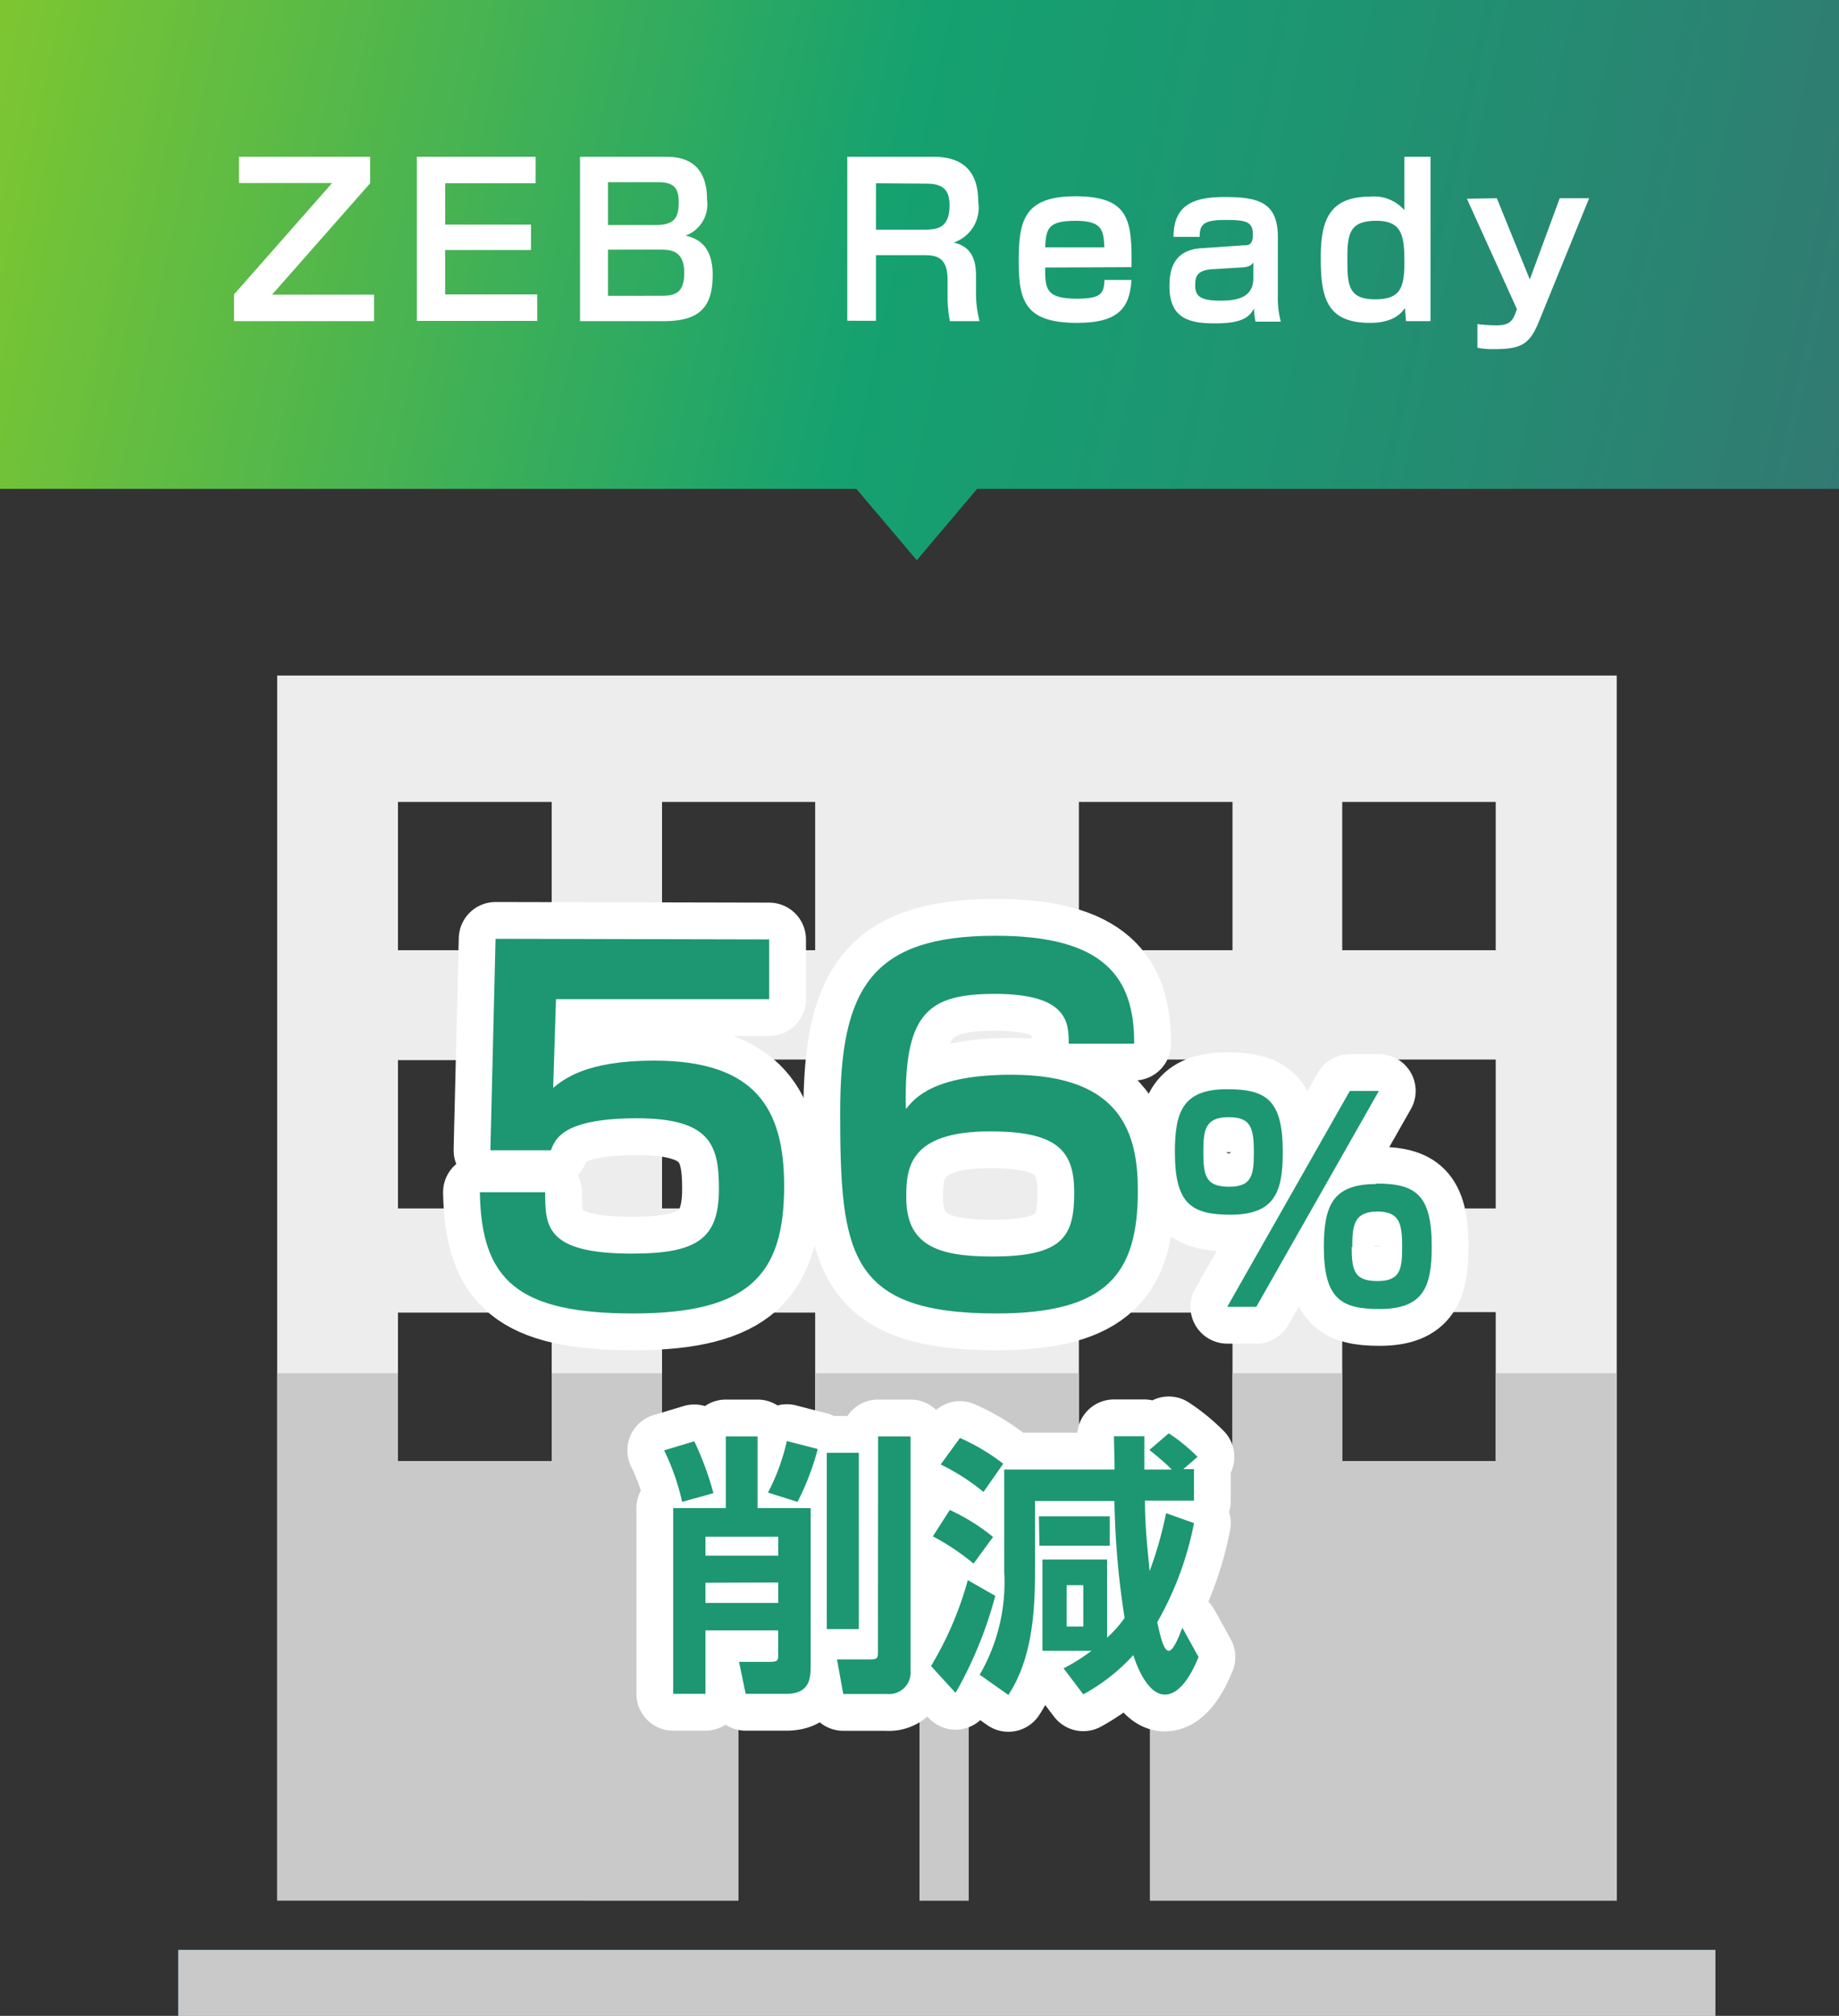
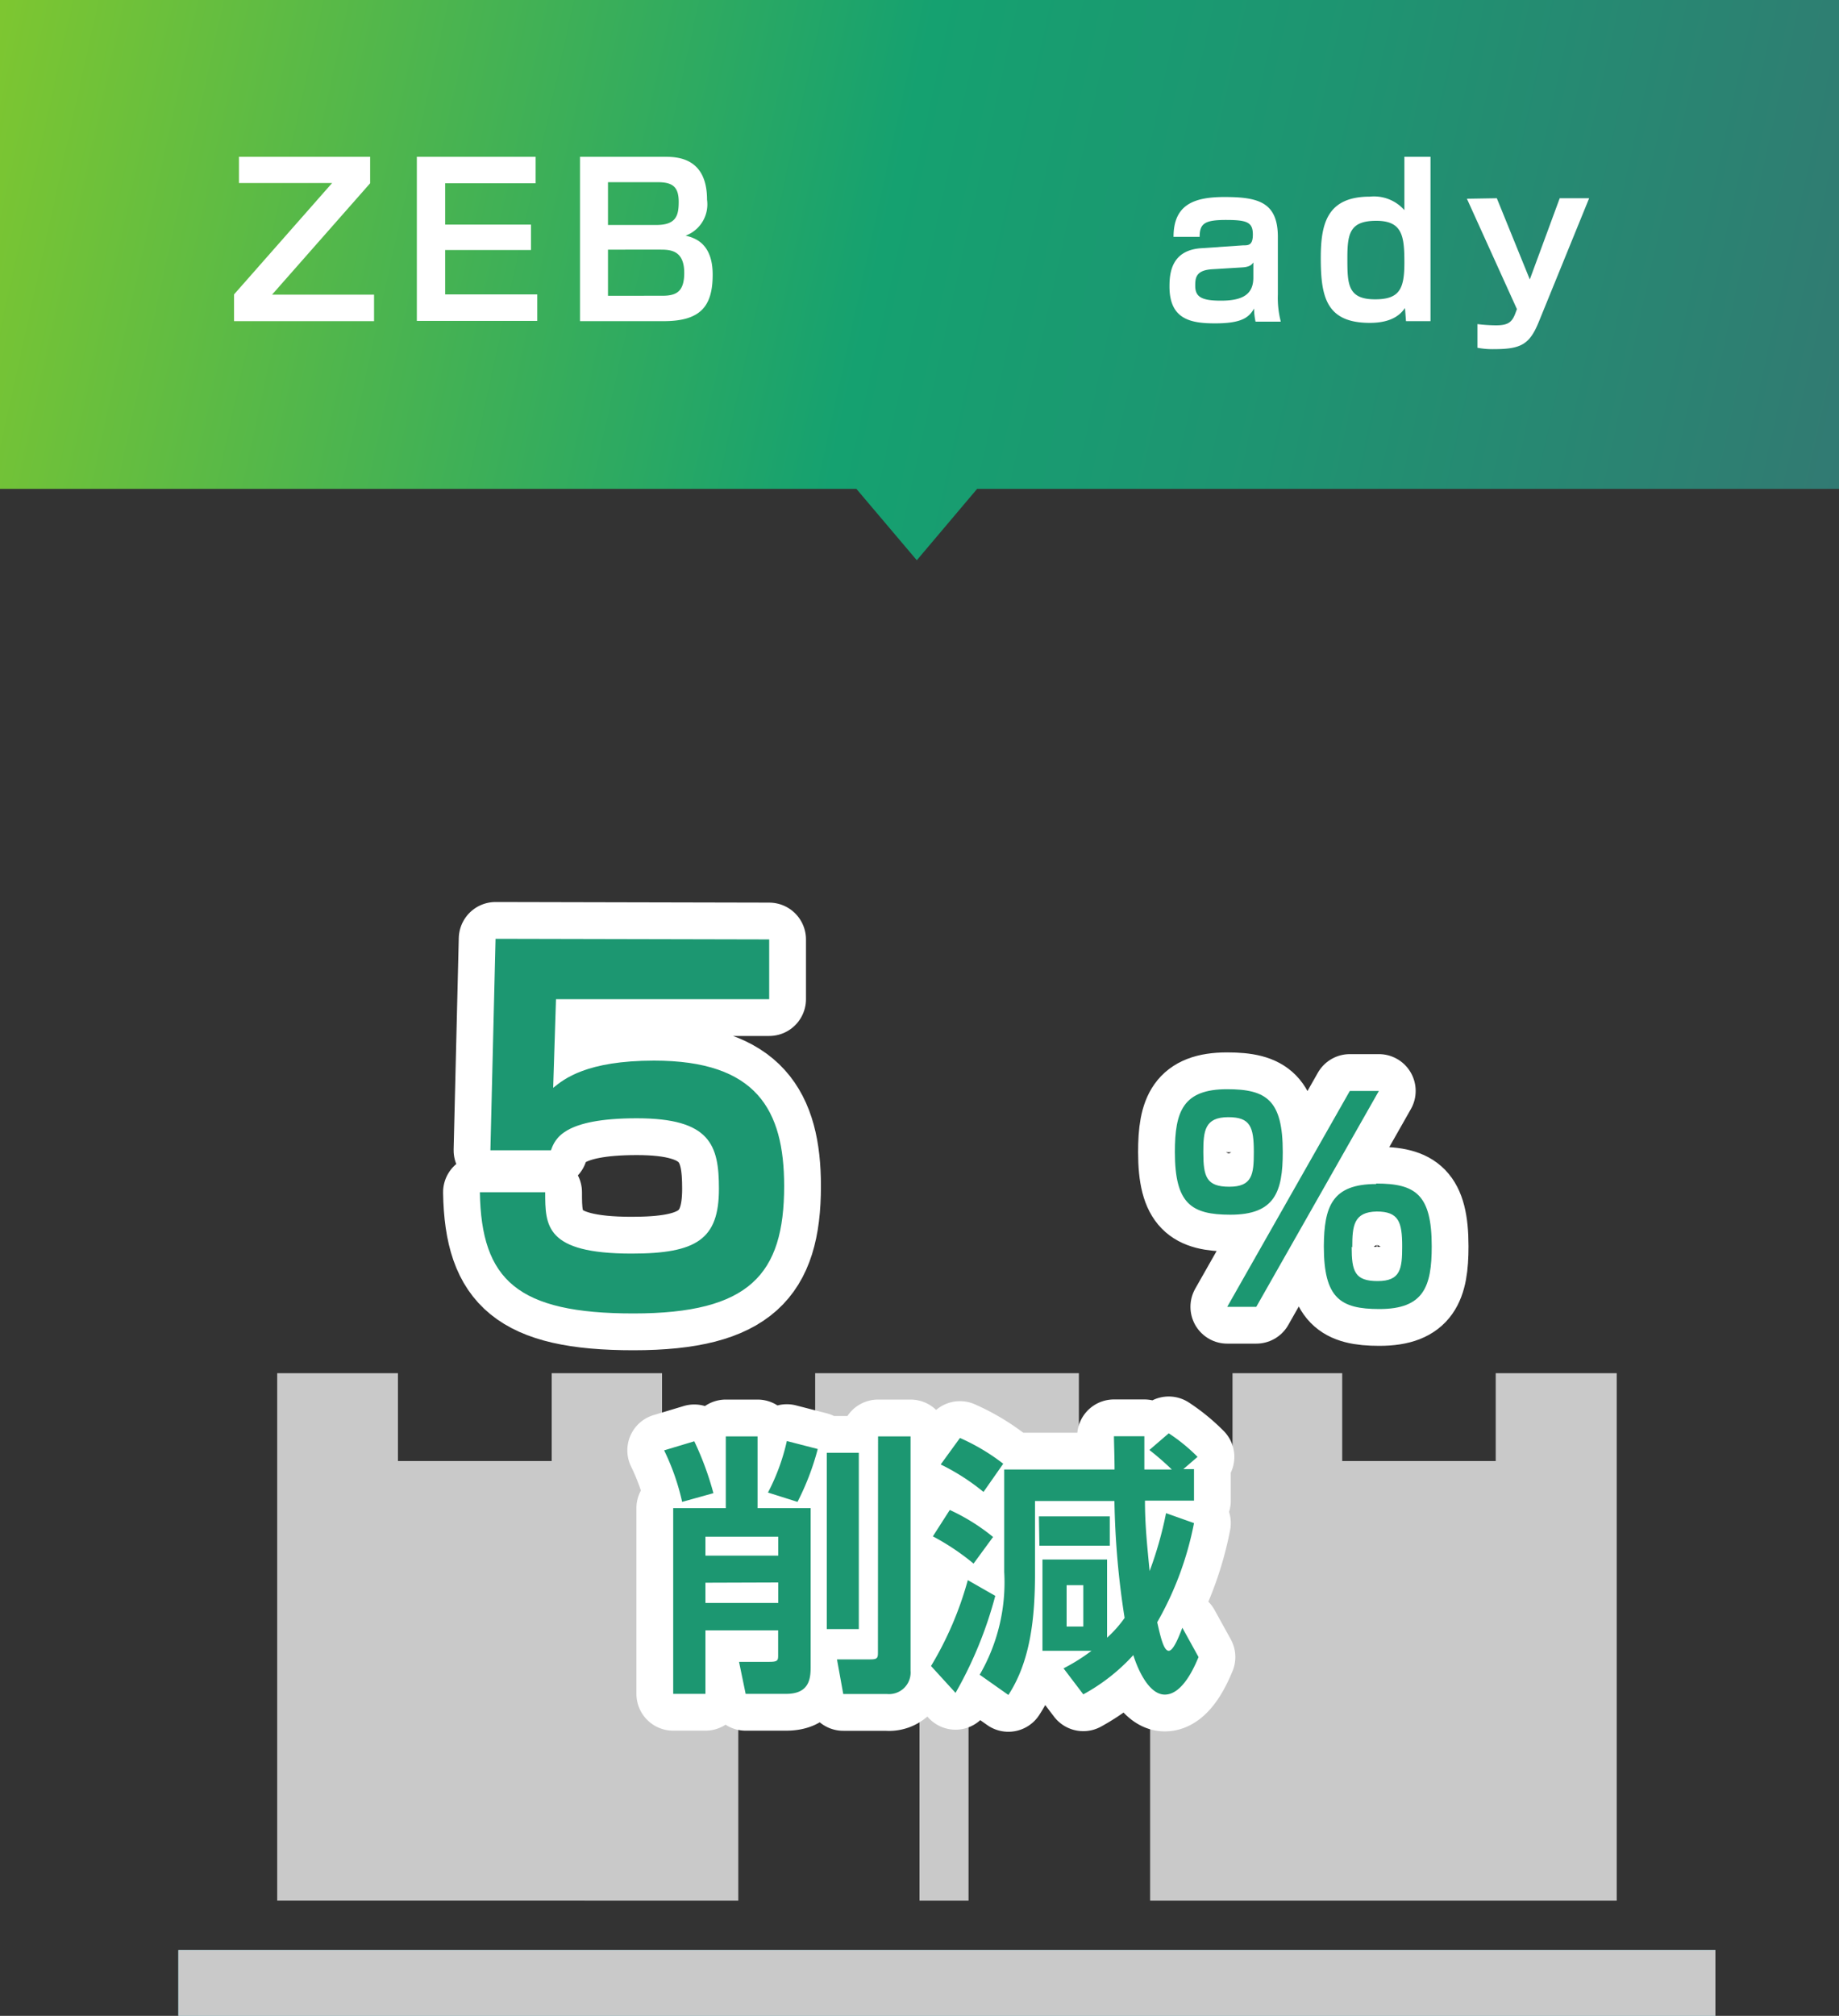
<svg xmlns="http://www.w3.org/2000/svg" viewBox="0 0 150 164.33">
  <rect x="0" y="0" width="150" height="164.33" fill="#333333" stroke="none" />
  <defs>
    <style>.cls-1{fill:none;}.cls-2{fill:url(#名称未設定グラデーション_129);}.cls-3,.cls-8{fill:#fff;}.cls-4{fill:#77d1e0;}.cls-5{fill:#ededed;}.cls-6{clip-path:url(#clip-path);}.cls-7{fill:#c9c9c9;}.cls-8{stroke:#fff;stroke-linecap:round;stroke-linejoin:round;stroke-width:6px;}.cls-9{fill:#1c9771;}</style>
    <linearGradient id="名称未設定グラデーション_129" x1="-31.02" y1="-3.42" x2="175.33" y2="42.02" gradientUnits="userSpaceOnUse">
      <stop offset="0" stop-color="#a9d616" />
      <stop offset="0.5" stop-color="#15a170" />
      <stop offset="0.66" stop-color="#1e9471" />
      <stop offset="0.94" stop-color="#377373" />
      <stop offset="1" stop-color="#3d6b73" />
    </linearGradient>
    <clipPath id="clip-path">
      <rect class="cls-1" x="14.55" y="111.94" width="125.37" height="52.39" />
    </clipPath>
  </defs>
  <g id="レイヤー_2" data-name="レイヤー 2">
    <polygon class="cls-2" points="150 0 0 0 0 39.85 69.85 39.85 74.78 45.67 79.7 39.85 150 39.85 150 0" />
    <path class="cls-3" d="M30.19,12.78v2.16l-8,9.08h8.32v2.16H19.09V24l8-9.08H19.49V12.78Z" />
    <path class="cls-3" d="M43.69,12.78v2.16H36.31v3.37h7v2.07h-7V24h7.51v2.16H34V12.78Z" />
    <path class="cls-3" d="M54.15,12.78c1,0,3.52,0,3.52,3.5a2.72,2.72,0,0,1-1.75,2.93c.71.17,2.21.59,2.21,3.18s-1,3.79-4,3.79H47.31V12.78Zm-4.56,2.07v3.49h3.95c1.63,0,1.82-.8,1.82-1.89,0-1.31-.59-1.6-1.77-1.6Zm0,5.5v3.76H54c1.13,0,1.81-.29,1.81-1.87,0-1.89-1.2-1.89-2-1.89Z" />
-     <path class="cls-3" d="M76.14,12.78c2.62,0,3.65,1.41,3.65,3.66a3,3,0,0,1-2,3.33c1.37.32,1.82,1.28,1.82,2.71v1.24a9,9,0,0,0,.29,2.46H77.48a10.33,10.33,0,0,1-.19-2.09V22.8c0-2-1.11-2-2.06-2H71.45v5.35H69.11V12.78Zm-4.69,2.16v3.78h4c1.17,0,2-.26,2-2,0-1.39-.71-1.75-1.91-1.75Z" />
-     <path class="cls-3" d="M85.25,21.81c0,1.67,0,2.54,2.58,2.54,2,0,2.21-.43,2.26-1.53h2.2c-.14,2.22-1,3.5-4.41,3.5-4.12,0-4.79-1.62-4.79-4.93S83.44,16,87.71,16c4.44,0,4.63,2,4.58,5.78Zm4.83-1.65C90,18.87,90,18,87.76,18s-2.44.58-2.51,2.16Z" />
    <path class="cls-3" d="M104.23,24a7.74,7.74,0,0,0,.24,2.22h-2.06a4.93,4.93,0,0,1-.12-1.07c-.42.73-1,1.21-3.19,1.21-2,0-3.71-.34-3.71-3,0-1.06.13-3,2.66-3.13L101.4,20c.43,0,.79,0,.79-.88,0-1-.46-1.19-2.2-1.19s-2.14.3-2.14,1.38H95.72c0-2.64,1.68-3.25,4.16-3.25,2.75,0,4.35.42,4.35,3.26Zm-2-2.61c-.13.21-.35.38-.92.41l-2.47.15c-1.31.09-1.35.72-1.35,1.35,0,.9.51,1.21,2.1,1.21,1.85,0,2.64-.57,2.64-1.88Z" />
    <path class="cls-3" d="M116.68,12.78v13.4h-2l-.08-1.07c-.28.38-.9,1.21-2.87,1.21-3.55,0-4-2.11-4-5.29,0-2.79.51-5,4-5a3.3,3.3,0,0,1,2.82,1.1V12.78ZM109.9,21c0,2.14,0,3.4,2.26,3.4,2,0,2.39-.85,2.39-3S114.39,18,112.26,18,109.9,19,109.9,21Z" />
    <path class="cls-3" d="M122.09,16.16l2.69,6.62,2.44-6.62h2.4l-4.1,10.06c-.74,1.82-1.42,2.24-3.61,2.24a6.62,6.62,0,0,1-1.4-.11V26.42a13,13,0,0,0,1.52.1c1,0,1.31-.27,1.58-1l.12-.32-4.08-9Z" />
    <rect class="cls-4" x="14.55" y="158.96" width="125.37" height="5.37" />
-     <path class="cls-5" d="M60.22,135.67H75v19.26h4V135.67H93.81v19.26h38.06V55.07H22.61v99.86H60.22Zm49.26-70.3H122V77.46H109.48Zm0,21H122V98.51H109.48Zm0,20.59H122V119.1H109.48ZM88,65.37h12.53V77.46H88Zm0,21h12.53V98.51H88ZM88,107h12.53V119.1H88ZM54,65.37H66.49V77.46H54Zm0,21H66.49V98.51H54ZM45,119.1H32.46V107H45Zm0-20.59H32.46V86.42H45Zm0-21.05H32.46V65.37H45ZM54,107H66.49V119.1H54Z" />
    <g class="cls-6">
      <rect class="cls-7" x="14.55" y="158.96" width="125.37" height="5.37" />
      <path class="cls-7" d="M60.22,135.67H75v19.26h4V135.67H93.81v19.26h38.06V55.07H22.61v99.86H60.22Zm49.26-70.3H122V77.46H109.48Zm0,21H122V98.51H109.48Zm0,20.59H122V119.1H109.48ZM88,65.37h12.53V77.46H88Zm0,21h12.53V98.51H88ZM88,107h12.53V119.1H88ZM54,65.37H66.49V77.46H54Zm0,21H66.49V98.51H54ZM45,119.1H32.46V107H45Zm0-20.59H32.46V86.42H45Zm0-21.05H32.46V65.37H45ZM54,107H66.49V119.1H54Z" />
    </g>
    <path class="cls-8" d="M62.74,76.58v4.87H45.35l-.23,7.23c.88-.72,2.72-2.22,8.23-2.22,8.35,0,10.61,4,10.61,10.23,0,7.2-2.83,10.38-12.29,10.38s-12.41-2.72-12.53-9.88h5.33c0,2.72,0,5,7.05,5,5.32,0,7.12-1.18,7.12-5.28,0-3.56-.69-5.75-6.7-5.75s-6.67,1.69-7,2.61H40l.42-17.24Z" />
-     <path class="cls-8" d="M87.17,85.08c0-1.64,0-4.06-6-4.06-5.44,0-7.47,1.5-7.28,9.39.73-.92,2.3-2.8,8.62-2.8,9.08,0,10.3,4.94,10.3,9.46,0,6.78-2.53,10-11.53,10-12.06,0-12.75-4.87-12.75-16.39,0-10.08,2.53-14.4,12.68-14.4,8.84,0,11.33,3.37,11.3,8.8ZM73.92,97.61c0,3.83,2.45,4.82,7,4.82,5.78,0,6.7-1.64,6.7-5.2,0-3.34-1.26-5-6.82-5C74.07,92.21,73.92,95.31,73.92,97.61Z" />
    <path class="cls-8" d="M100.09,88.79c3.22,0,4.54.89,4.54,5.12,0,3.26-.65,5.11-4.27,5.11-3.19,0-4.53-.89-4.53-5.11C95.83,90.6,96.5,88.79,100.09,88.79Zm-1.94,5.14c0,2,.25,2.81,2.12,2.81s2-1,2-2.83c0-2.06-.29-2.84-2.08-2.84C98.26,91.07,98.15,92.19,98.15,93.93Zm14.32-5-10,17.6h-2.37l10-17.6Zm-.22,7.55c3.21,0,4.53.89,4.53,5.12,0,3.28-.65,5.11-4.27,5.11-3.19,0-4.53-.89-4.53-5.11C108,98.35,108.65,96.52,112.25,96.52Zm-2,5.16c0,2,.25,2.79,2.12,2.79s2-1,2-2.83c0-2-.29-2.84-2.08-2.84C110.41,98.8,110.3,99.92,110.3,101.68Z" />
    <path class="cls-8" d="M56.63,117.49a24.7,24.7,0,0,1,1.56,4.23l-2.55.71a19,19,0,0,0-1.47-4.2Zm2.57-.4h2.59v5.85h4.33v13c0,1-.18,2.14-2,2.14h-3.3l-.54-2.61h2.48c.67,0,.71-.12.71-.52v-2.05H57.54v5.18H54.91V122.94H59.2Zm-1.66,8.18v1.54h5.94v-1.54Zm0,3.75v1.65h5.94V129Zm9.16-10.9a21.18,21.18,0,0,1-1.65,4.31l-2.41-.76a17,17,0,0,0,1.54-4.2Zm.74,14.68V118.43h2.61V132.8Zm4.18-15.71h2.65v19.1a1.76,1.76,0,0,1-1.94,1.9H68.78l-.51-2.82H71c.61,0,.61-.15.61-.64Z" />
    <path class="cls-8" d="M81.18,130.09A32.87,32.87,0,0,1,77.94,138l-2-2.19a27.8,27.8,0,0,0,3-7Zm-3.71-7A16.3,16.3,0,0,1,81,125.29l-1.59,2.17a19.52,19.52,0,0,0-3.32-2.22Zm.83-5.87a16.82,16.82,0,0,1,3.53,2.1l-1.61,2.3a17.82,17.82,0,0,0-3.49-2.24Zm12,16.28a9.58,9.58,0,0,0,1.43-1.61,67.94,67.94,0,0,1-.83-9.53H84.42v5.92c0,3.57-.36,7.12-2.17,9.89l-2.34-1.65a15,15,0,0,0,2-8.38v-8.35h9c0-.9-.05-2.35-.05-2.71h2.48c0,.38,0,2.28,0,2.71h2.24a22.46,22.46,0,0,0-1.83-1.59l1.58-1.36a14.42,14.42,0,0,1,2.35,1.92l-1.16,1h.87v2.57h-4c0,2,.18,3.66.38,5.74a30.58,30.58,0,0,0,1.34-4.72l2.28.81a26.29,26.29,0,0,1-3,8.08c.27,1.21.53,2.33.94,2.33s.91-1.37,1.11-1.88l1.32,2.39c-.29.69-1.27,3.06-2.75,3.06s-2.39-2.63-2.57-3.22a15.61,15.61,0,0,1-4.08,3.2l-1.61-2.12a15.46,15.46,0,0,0,2.28-1.43h-4v-7.44h5.27Zm-5.56-9.89h5.78V126H84.78ZM87,129.22v3.37h1.36v-3.37Z" />
    <path class="cls-9" d="M62.74,76.58v4.87H45.35l-.23,7.23c.88-.72,2.72-2.22,8.23-2.22,8.35,0,10.61,4,10.61,10.23,0,7.2-2.83,10.38-12.29,10.38s-12.41-2.72-12.53-9.88h5.33c0,2.72,0,5,7.05,5,5.32,0,7.12-1.18,7.12-5.28,0-3.56-.69-5.75-6.7-5.75s-6.67,1.69-7,2.61H40l.42-17.24Z" />
-     <path class="cls-9" d="M87.17,85.08c0-1.64,0-4.06-6-4.06-5.44,0-7.47,1.5-7.28,9.39.73-.92,2.3-2.8,8.62-2.8,9.08,0,10.3,4.94,10.3,9.46,0,6.78-2.53,10-11.53,10-12.06,0-12.75-4.87-12.75-16.39,0-10.08,2.53-14.4,12.68-14.4,8.84,0,11.33,3.37,11.3,8.8ZM73.92,97.61c0,3.83,2.45,4.82,7,4.82,5.78,0,6.7-1.64,6.7-5.2,0-3.34-1.26-5-6.82-5C74.07,92.21,73.92,95.31,73.92,97.61Z" />
    <path class="cls-9" d="M100.09,88.79c3.22,0,4.54.89,4.54,5.12,0,3.26-.65,5.11-4.27,5.11-3.19,0-4.53-.89-4.53-5.11C95.83,90.6,96.5,88.79,100.09,88.79Zm-1.94,5.14c0,2,.25,2.81,2.12,2.81s2-1,2-2.83c0-2.06-.29-2.84-2.08-2.84C98.26,91.07,98.15,92.19,98.15,93.93Zm14.32-5-10,17.6h-2.37l10-17.6Zm-.22,7.55c3.21,0,4.53.89,4.53,5.12,0,3.28-.65,5.11-4.27,5.11-3.19,0-4.53-.89-4.53-5.11C108,98.35,108.65,96.52,112.25,96.52Zm-2,5.16c0,2,.25,2.79,2.12,2.79s2-1,2-2.83c0-2-.29-2.84-2.08-2.84C110.41,98.8,110.3,99.92,110.3,101.68Z" />
    <path class="cls-9" d="M56.63,117.49a24.7,24.7,0,0,1,1.56,4.23l-2.55.71a19,19,0,0,0-1.47-4.2Zm2.57-.4h2.59v5.85h4.33v13c0,1-.18,2.14-2,2.14h-3.3l-.54-2.61h2.48c.67,0,.71-.12.71-.52v-2.05H57.54v5.18H54.91V122.94H59.2Zm-1.66,8.18v1.54h5.94v-1.54Zm0,3.75v1.65h5.94V129Zm9.16-10.9a21.18,21.18,0,0,1-1.65,4.31l-2.41-.76a17,17,0,0,0,1.54-4.2Zm.74,14.68V118.43h2.61V132.8Zm4.18-15.71h2.65v19.1a1.76,1.76,0,0,1-1.94,1.9H68.78l-.51-2.82H71c.61,0,.61-.15.61-.64Z" />
    <path class="cls-9" d="M81.18,130.09A32.87,32.87,0,0,1,77.94,138l-2-2.19a27.8,27.8,0,0,0,3-7Zm-3.71-7A16.3,16.3,0,0,1,81,125.29l-1.59,2.17a19.52,19.52,0,0,0-3.32-2.22Zm.83-5.87a16.82,16.82,0,0,1,3.53,2.1l-1.61,2.3a17.82,17.82,0,0,0-3.49-2.24Zm12,16.28a9.58,9.58,0,0,0,1.43-1.61,67.94,67.94,0,0,1-.83-9.53H84.42v5.92c0,3.57-.36,7.12-2.17,9.89l-2.34-1.65a15,15,0,0,0,2-8.38v-8.35h9c0-.9-.05-2.35-.05-2.71h2.48c0,.38,0,2.28,0,2.71h2.24a22.46,22.46,0,0,0-1.83-1.59l1.58-1.36a14.42,14.42,0,0,1,2.35,1.92l-1.16,1h.87v2.57h-4c0,2,.18,3.66.38,5.74a30.58,30.58,0,0,0,1.34-4.72l2.28.81a26.29,26.29,0,0,1-3,8.08c.27,1.21.53,2.33.94,2.33s.91-1.37,1.11-1.88l1.32,2.39c-.29.69-1.27,3.06-2.75,3.06s-2.39-2.63-2.57-3.22a15.61,15.61,0,0,1-4.08,3.2l-1.61-2.12a15.46,15.46,0,0,0,2.28-1.43h-4v-7.44h5.27Zm-5.56-9.89h5.78V126H84.78ZM87,129.22v3.37h1.36v-3.37Z" />
  </g>
</svg>